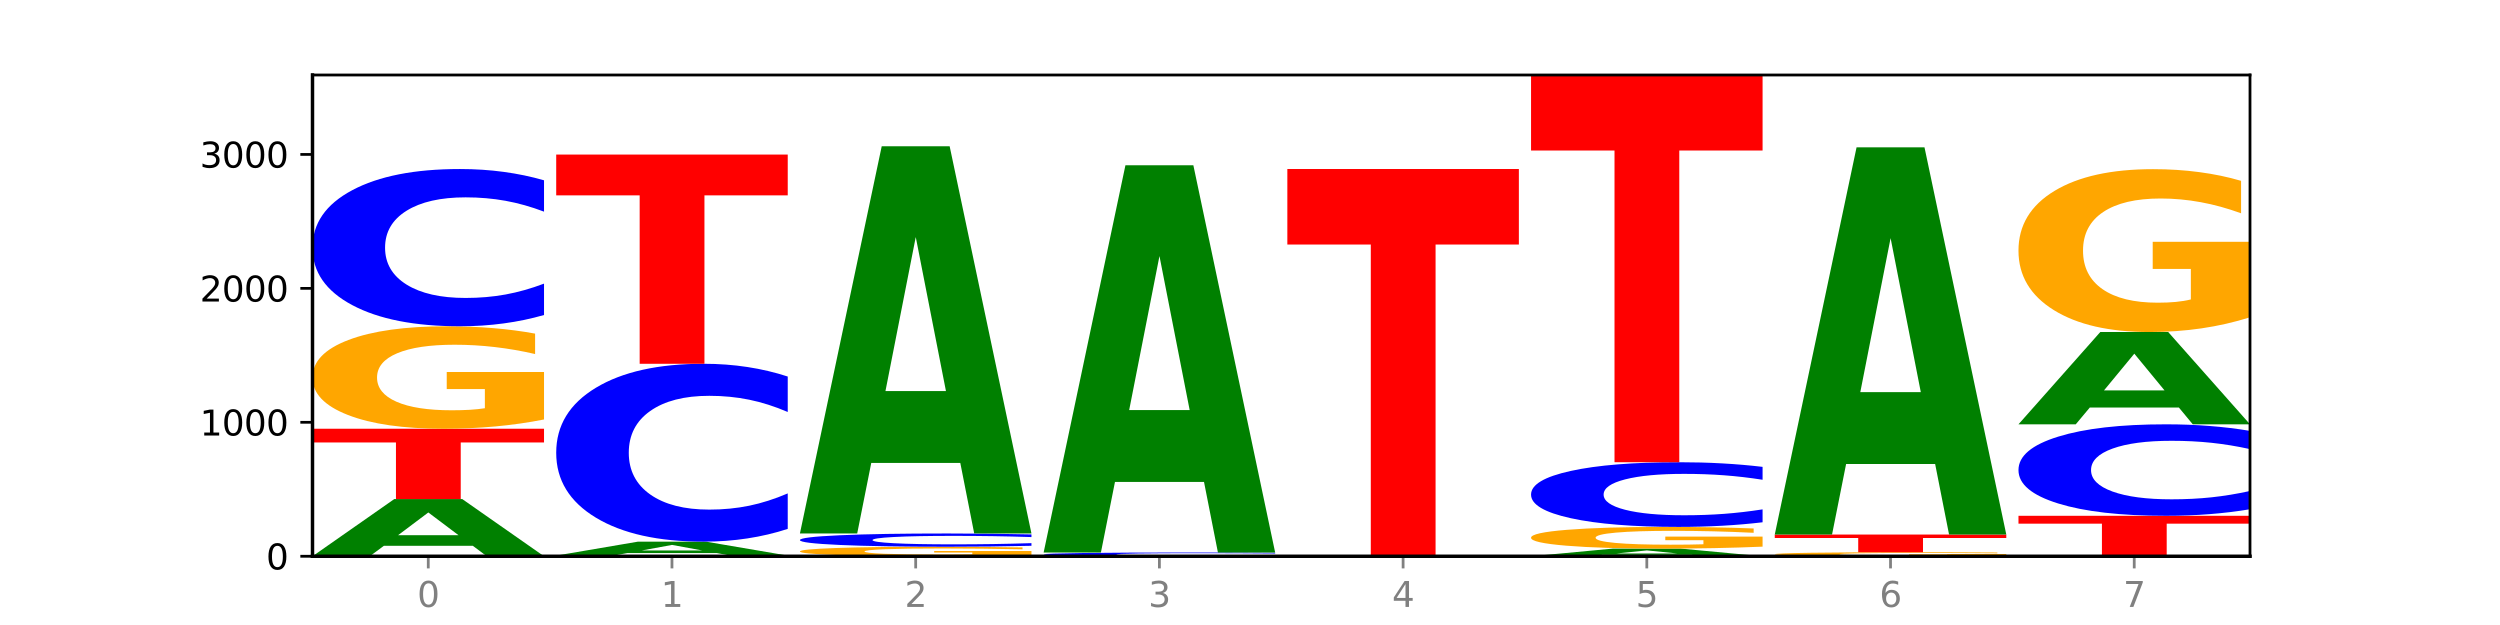
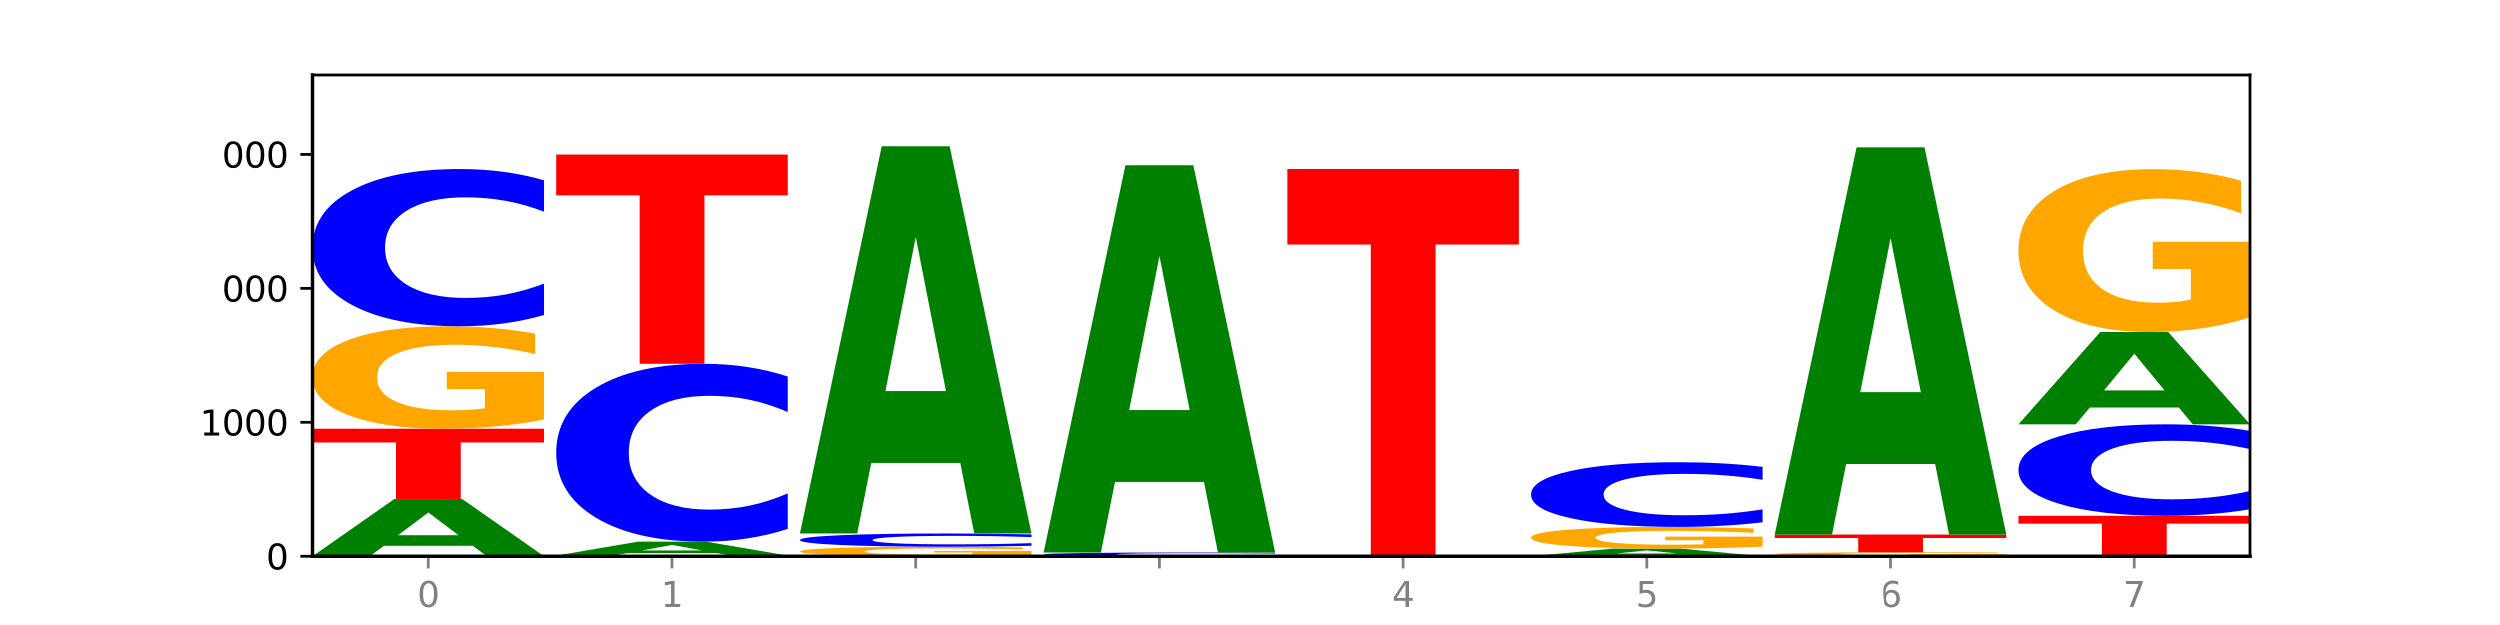
<svg xmlns="http://www.w3.org/2000/svg" xmlns:xlink="http://www.w3.org/1999/xlink" width="720pt" height="180pt" viewBox="0 0 720 180" version="1.1">
  <defs>
    <style type="text/css">*{stroke-linejoin: round; stroke-linecap: butt}</style>
  </defs>
  <g id="figure_1">
    <g id="patch_1">
      <path d="M 0 180  L 720 180  L 720 0  L 0 0  z " style="fill: #ffffff" />
    </g>
    <g id="axes_1">
      <g id="patch_2">
        <path d="M 90 160.2  L 648 160.2  L 648 21.6  L 90 21.6  z " style="fill: #ffffff" />
      </g>
      <g id="line2d_1">
        <path d="M 90 160.2  L 648 160.2  " clip-path="url(#pabb40432e7)" style="fill: none; stroke: #000000; stroke-width: 0.5; stroke-linecap: square" />
      </g>
      <g id="patch_3">
        <path d="M 136.189 157.199  L 110.545 157.199  L 106.496 160.2  L 90 160.2  L 113.558 143.728  L 133.121 143.728  L 156.679 160.2  L 140.197 160.2  L 136.189 157.199  z M 114.635 154.142  L 132.058 154.142  L 123.36 147.59  L 114.635 154.142  z " clip-path="url(#pabb40432e7)" style="fill: #008000" />
      </g>
      <g id="patch_4">
        <path d="M 90 123.477  L 156.679 123.477  L 156.679 127.426  L 132.69 127.426  L 132.69 143.728  L 114.036 143.728  L 114.036 127.426  L 90 127.426  L 90 123.477  z " clip-path="url(#pabb40432e7)" style="fill: #ff0000" />
      </g>
      <g id="patch_5">
        <path d="M 156.679 120.807  Q 149.955 122.142 142.722 122.812  Q 135.489 123.477 127.778 123.477  Q 110.353 123.477 100.177 119.502  Q 90 115.528 90 108.731  Q 90 101.855 100.356 97.911  Q 110.727 93.967 128.764 93.967  Q 135.713 93.967 142.079 94.503  Q 148.46 95.033 154.109 96.082  L 154.109 101.964  Q 148.281 100.617 142.513 99.953  Q 136.744 99.282 130.946 99.282  Q 120.216 99.282 114.403 101.733  Q 108.59 104.177 108.59 108.731  Q 108.59 113.242 114.194 115.704  Q 119.798 118.161 130.109 118.161  Q 132.919 118.161 135.325 118.021  Q 137.731 117.875 139.643 117.57  L 139.643 112.047  L 128.66 112.047  L 128.66 107.128  L 156.679 107.128  L 156.679 120.807  z " clip-path="url(#pabb40432e7)" style="fill: #ffa600" />
      </g>
      <g id="patch_6">
        <path d="M 156.679 90.721  Q 151.102 92.33 145.07 93.143  Q 139.039 93.967 132.47 93.967  Q 112.882 93.967 101.441 87.867  Q 90 81.768 90 71.337  Q 90 60.869 101.441 54.779  Q 112.882 48.68 132.47 48.68  Q 139.039 48.68 145.07 49.503  Q 151.102 50.317 156.679 51.926  L 156.679 60.953  Q 151.051 58.82 145.591 57.829  Q 140.131 56.837 134.1 56.837  Q 123.281 56.837 117.082 60.701  Q 110.899 64.555 110.899 71.337  Q 110.899 78.091 117.082 81.955  Q 123.281 85.809 134.1 85.809  Q 140.131 85.809 145.591 84.818  Q 151.051 83.817 156.679 81.684  L 156.679 90.721  z " clip-path="url(#pabb40432e7)" style="fill: #0000ff" />
      </g>
      <g id="patch_7">
        <path d="M 226.868 160.183  Q 220.143 160.191 212.91 160.196  Q 205.678 160.2 197.967 160.2  Q 180.542 160.2 170.365 160.174  Q 160.189 160.148 160.189 160.104  Q 160.189 160.059 170.545 160.033  Q 180.916 160.007 198.953 160.007  Q 205.902 160.007 212.268 160.011  Q 218.649 160.014 224.298 160.021  L 224.298 160.059  Q 218.47 160.051 212.701 160.046  Q 206.933 160.042 201.135 160.042  Q 190.405 160.042 184.592 160.058  Q 178.779 160.074 178.779 160.104  Q 178.779 160.133 184.383 160.149  Q 189.987 160.165 200.298 160.165  Q 203.107 160.165 205.513 160.164  Q 207.919 160.163 209.832 160.161  L 209.832 160.125  L 198.848 160.125  L 198.848 160.093  L 226.868 160.093  L 226.868 160.183  z " clip-path="url(#pabb40432e7)" style="fill: #ffa600" />
      </g>
      <g id="patch_8">
        <path d="M 206.377 159.276  L 180.734 159.276  L 176.685 160.007  L 160.189 160.007  L 183.747 155.995  L 203.31 155.995  L 226.868 160.007  L 210.386 160.007  L 206.377 159.276  z M 184.824 158.532  L 202.247 158.532  L 193.549 156.936  L 184.824 158.532  z " clip-path="url(#pabb40432e7)" style="fill: #008000" />
      </g>
      <g id="patch_9">
        <path d="M 226.868 152.323  Q 221.29 154.143 215.259 155.064  Q 209.228 155.995 202.659 155.995  Q 183.07 155.995 171.629 149.096  Q 160.189 142.196 160.189 130.397  Q 160.189 118.556 171.629 111.667  Q 183.07 104.768 202.659 104.768  Q 209.228 104.768 215.259 105.699  Q 221.29 106.62 226.868 108.44  L 226.868 118.651  Q 221.24 116.239 215.78 115.117  Q 210.32 113.995 204.289 113.995  Q 193.47 113.995 187.27 118.366  Q 181.088 122.725 181.088 130.397  Q 181.088 138.038 187.27 142.408  Q 193.47 146.768 204.289 146.768  Q 210.32 146.768 215.78 145.646  Q 221.24 144.514 226.868 142.101  L 226.868 152.323  z " clip-path="url(#pabb40432e7)" style="fill: #0000ff" />
      </g>
      <g id="patch_10">
        <path d="M 160.189 44.514  L 226.868 44.514  L 226.868 56.265  L 202.879 56.265  L 202.879 104.768  L 184.224 104.768  L 184.224 56.265  L 160.189 56.265  L 160.189 44.514  z " clip-path="url(#pabb40432e7)" style="fill: #ff0000" />
      </g>
      <g id="patch_11">
        <path d="M 297.057 159.952  Q 290.332 160.076 283.099 160.138  Q 275.866 160.2 268.155 160.2  Q 250.731 160.2 240.554 159.831  Q 230.377 159.462 230.377 158.831  Q 230.377 158.193 240.733 157.827  Q 251.104 157.461 269.142 157.461  Q 276.09 157.461 282.457 157.511  Q 288.838 157.56 294.486 157.657  L 294.486 158.203  Q 288.658 158.078 282.89 158.017  Q 277.122 157.955 271.323 157.955  Q 260.594 157.955 254.781 158.182  Q 248.967 158.409 248.967 158.831  Q 248.967 159.25 254.571 159.479  Q 260.175 159.707 270.487 159.707  Q 273.296 159.707 275.702 159.694  Q 278.108 159.68 280.021 159.652  L 280.021 159.139  L 269.037 159.139  L 269.037 158.683  L 297.057 158.683  L 297.057 159.952  z " clip-path="url(#pabb40432e7)" style="fill: #ffa600" />
      </g>
      <g id="patch_12">
        <path d="M 297.057 157.187  Q 291.479 157.323 285.448 157.392  Q 279.417 157.461 272.848 157.461  Q 253.259 157.461 241.818 156.947  Q 230.377 156.432 230.377 155.553  Q 230.377 154.67 241.818 154.157  Q 253.259 153.642 272.848 153.642  Q 279.417 153.642 285.448 153.712  Q 291.479 153.78 297.057 153.916  L 297.057 154.677  Q 291.429 154.497 285.969 154.414  Q 280.509 154.33 274.477 154.33  Q 263.658 154.33 257.459 154.656  Q 251.277 154.981 251.277 155.553  Q 251.277 156.122 257.459 156.448  Q 263.658 156.773 274.477 156.773  Q 280.509 156.773 285.969 156.69  Q 291.429 156.605 297.057 156.425  L 297.057 157.187  z " clip-path="url(#pabb40432e7)" style="fill: #0000ff" />
      </g>
      <g id="patch_13">
        <path d="M 276.566 133.327  L 250.922 133.327  L 246.873 153.642  L 230.377 153.642  L 253.935 42.122  L 273.499 42.122  L 297.057 153.642  L 280.574 153.642  L 276.566 133.327  z M 255.012 112.629  L 272.435 112.629  L 263.737 68.269  L 255.012 112.629  z " clip-path="url(#pabb40432e7)" style="fill: #008000" />
      </g>
      <g id="patch_14">
        <path d="M 367.245 160.123  Q 361.668 160.161 355.636 160.18  Q 349.605 160.2 343.036 160.2  Q 323.448 160.2 312.007 160.055  Q 300.566 159.909 300.566 159.66  Q 300.566 159.411 312.007 159.265  Q 323.448 159.12 343.036 159.12  Q 349.605 159.12 355.636 159.14  Q 361.668 159.159 367.245 159.197  L 367.245 159.413  Q 361.617 159.362 356.157 159.338  Q 350.697 159.314 344.666 159.314  Q 333.847 159.314 327.648 159.407  Q 321.465 159.499 321.465 159.66  Q 321.465 159.821 327.648 159.914  Q 333.847 160.005 344.666 160.005  Q 350.697 160.005 356.157 159.982  Q 361.617 159.958 367.245 159.907  L 367.245 160.123  z " clip-path="url(#pabb40432e7)" style="fill: #0000ff" />
      </g>
      <g id="patch_15">
        <path d="M 346.755 138.804  L 321.111 138.804  L 317.062 159.12  L 300.566 159.12  L 324.124 47.6  L 343.687 47.6  L 367.245 159.12  L 350.763 159.12  L 346.755 138.804  z M 325.201 118.106  L 342.624 118.106  L 333.926 73.747  L 325.201 118.106  z " clip-path="url(#pabb40432e7)" style="fill: #008000" />
      </g>
      <g id="patch_16">
        <path d="M 370.755 48.68  L 437.434 48.68  L 437.434 70.429  L 413.445 70.429  L 413.445 160.2  L 394.79 160.2  L 394.79 70.429  L 370.755 70.429  L 370.755 48.68  z " clip-path="url(#pabb40432e7)" style="fill: #ff0000" />
      </g>
      <g id="patch_17">
        <path d="M 487.132 159.799  L 461.488 159.799  L 457.439 160.2  L 440.943 160.2  L 464.501 158.001  L 484.065 158.001  L 507.623 160.2  L 491.14 160.2  L 487.132 159.799  z M 465.578 159.391  L 483.001 159.391  L 474.303 158.517  L 465.578 159.391  z " clip-path="url(#pabb40432e7)" style="fill: #008000" />
      </g>
      <g id="patch_18">
        <path d="M 507.623 157.436  Q 500.898 157.719 493.665 157.861  Q 486.432 158.001 478.721 158.001  Q 461.297 158.001 451.12 157.16  Q 440.943 156.318 440.943 154.879  Q 440.943 153.422 451.299 152.587  Q 461.67 151.752 479.708 151.752  Q 486.656 151.752 493.023 151.866  Q 499.404 151.978 505.052 152.2  L 505.052 153.446  Q 499.224 153.16 493.456 153.02  Q 487.688 152.878 481.889 152.878  Q 471.16 152.878 465.347 153.397  Q 459.533 153.914 459.533 154.879  Q 459.533 155.834 465.137 156.355  Q 470.741 156.876 481.053 156.876  Q 483.862 156.876 486.268 156.846  Q 488.674 156.815 490.587 156.75  L 490.587 155.581  L 479.603 155.581  L 479.603 154.539  L 507.623 154.539  L 507.623 157.436  z " clip-path="url(#pabb40432e7)" style="fill: #ffa600" />
      </g>
      <g id="patch_19">
        <path d="M 507.623 150.417  Q 502.045 151.079 496.014 151.413  Q 489.983 151.752 483.414 151.752  Q 463.825 151.752 452.384 149.243  Q 440.943 146.733 440.943 142.442  Q 440.943 138.135 452.384 135.63  Q 463.825 133.12 483.414 133.12  Q 489.983 133.12 496.014 133.459  Q 502.045 133.794 507.623 134.456  L 507.623 138.17  Q 501.995 137.292 496.535 136.884  Q 491.075 136.476 485.043 136.476  Q 474.224 136.476 468.025 138.066  Q 461.843 139.652 461.843 142.442  Q 461.843 145.221 468.025 146.81  Q 474.224 148.396 485.043 148.396  Q 491.075 148.396 496.535 147.988  Q 501.995 147.576 507.623 146.699  L 507.623 150.417  z " clip-path="url(#pabb40432e7)" style="fill: #0000ff" />
      </g>
      <g id="patch_20">
-         <path d="M 440.943 21.6  L 507.623 21.6  L 507.623 43.35  L 483.634 43.35  L 483.634 133.12  L 464.979 133.12  L 464.979 43.35  L 440.943 43.35  L 440.943 21.6  z " clip-path="url(#pabb40432e7)" style="fill: #ff0000" />
-       </g>
+         </g>
      <g id="patch_21">
        <path d="M 577.811 160.095  Q 571.087 160.148 563.854 160.174  Q 556.621 160.2 548.91 160.2  Q 531.486 160.2 521.309 160.044  Q 511.132 159.888 511.132 159.622  Q 511.132 159.352 521.488 159.197  Q 531.859 159.043 549.896 159.043  Q 556.845 159.043 563.211 159.064  Q 569.592 159.085 575.241 159.126  L 575.241 159.356  Q 569.413 159.304 563.645 159.277  Q 557.876 159.251 552.078 159.251  Q 541.348 159.251 535.535 159.347  Q 529.722 159.443 529.722 159.622  Q 529.722 159.799 535.326 159.895  Q 540.93 159.992 551.241 159.992  Q 554.051 159.992 556.457 159.986  Q 558.863 159.98 560.775 159.968  L 560.775 159.752  L 549.792 159.752  L 549.792 159.559  L 577.811 159.559  L 577.811 160.095  z " clip-path="url(#pabb40432e7)" style="fill: #ffa600" />
      </g>
      <g id="patch_22">
        <path d="M 511.132 153.951  L 577.811 153.951  L 577.811 154.944  L 553.822 154.944  L 553.822 159.043  L 535.168 159.043  L 535.168 154.944  L 511.132 154.944  L 511.132 153.951  z " clip-path="url(#pabb40432e7)" style="fill: #ff0000" />
      </g>
      <g id="patch_23">
        <path d="M 557.321 133.635  L 531.677 133.635  L 527.628 153.951  L 511.132 153.951  L 534.69 42.431  L 554.253 42.431  L 577.811 153.951  L 561.329 153.951  L 557.321 133.635  z M 535.767 112.937  L 553.19 112.937  L 544.492 68.578  L 535.767 112.937  z " clip-path="url(#pabb40432e7)" style="fill: #008000" />
      </g>
      <g id="patch_24">
        <path d="M 581.321 148.55  L 648 148.55  L 648 150.822  L 624.011 150.822  L 624.011 160.2  L 605.356 160.2  L 605.356 150.822  L 581.321 150.822  L 581.321 148.55  z " clip-path="url(#pabb40432e7)" style="fill: #ff0000" />
      </g>
      <g id="patch_25">
        <path d="M 648 146.662  Q 642.422 147.598 636.391 148.071  Q 630.36 148.55 623.791 148.55  Q 604.202 148.55 592.762 145.002  Q 581.321 141.453 581.321 135.385  Q 581.321 129.295 592.762 125.752  Q 604.202 122.204 623.791 122.204  Q 630.36 122.204 636.391 122.683  Q 642.422 123.156 648 124.092  L 648 129.344  Q 642.372 128.103 636.912 127.526  Q 631.452 126.949 625.421 126.949  Q 614.602 126.949 608.402 129.197  Q 602.22 131.439 602.22 135.385  Q 602.22 139.315 608.402 141.562  Q 614.602 143.805 625.421 143.805  Q 631.452 143.805 636.912 143.228  Q 642.372 142.645 648 141.404  L 648 146.662  z " clip-path="url(#pabb40432e7)" style="fill: #0000ff" />
      </g>
      <g id="patch_26">
        <path d="M 627.51 117.362  L 601.866 117.362  L 597.817 122.204  L 581.321 122.204  L 604.879 95.625  L 624.442 95.625  L 648 122.204  L 631.518 122.204  L 627.51 117.362  z M 605.956 112.429  L 623.379 112.429  L 614.681 101.857  L 605.956 112.429  z " clip-path="url(#pabb40432e7)" style="fill: #008000" />
      </g>
      <g id="patch_27">
        <path d="M 648 91.381  Q 641.275 93.503 634.042 94.569  Q 626.81 95.625 619.099 95.625  Q 601.674 95.625 591.497 89.308  Q 581.321 82.99 581.321 72.186  Q 581.321 61.257 591.677 54.987  Q 602.048 48.718 620.085 48.718  Q 627.034 48.718 633.4 49.571  Q 639.781 50.414 645.43 52.081  L 645.43 61.431  Q 639.602 59.29 633.833 58.233  Q 628.065 57.168 622.267 57.168  Q 611.537 57.168 605.724 61.063  Q 599.911 64.948 599.911 72.186  Q 599.911 79.357 605.515 83.271  Q 611.119 87.176 621.43 87.176  Q 624.239 87.176 626.645 86.953  Q 629.051 86.721 630.964 86.236  L 630.964 77.457  L 619.98 77.457  L 619.98 69.638  L 648 69.638  L 648 91.381  z " clip-path="url(#pabb40432e7)" style="fill: #ffa600" />
      </g>
      <g id="matplotlib.axis_1">
        <g id="xtick_1">
          <g id="line2d_2">
            <defs>
              <path id="mad98589962" d="M 0 0  L 0 3.5  " style="stroke: #808080; stroke-width: 0.8" />
            </defs>
            <g>
              <use xlink:href="#mad98589962" x="123.34" y="160.2" style="fill: #808080; stroke: #808080; stroke-width: 0.8" />
            </g>
          </g>
          <g id="text_1">
            <g style="fill: #808080" transform="translate(120.158 174.798) scale(0.1 -0.1)">
              <defs>
                <path id="DejaVuSans-30" d="M 2034 4250  Q 1547 4250 1301 3770  Q 1056 3291 1056 2328  Q 1056 1369 1301 889  Q 1547 409 2034 409  Q 2525 409 2770 889  Q 3016 1369 3016 2328  Q 3016 3291 2770 3770  Q 2525 4250 2034 4250  z M 2034 4750  Q 2819 4750 3233 4129  Q 3647 3509 3647 2328  Q 3647 1150 3233 529  Q 2819 -91 2034 -91  Q 1250 -91 836 529  Q 422 1150 422 2328  Q 422 3509 836 4129  Q 1250 4750 2034 4750  z " transform="scale(0.016)" />
              </defs>
              <use xlink:href="#DejaVuSans-30" />
            </g>
          </g>
        </g>
        <g id="xtick_2">
          <g id="line2d_3">
            <g>
              <use xlink:href="#mad98589962" x="193.528" y="160.2" style="fill: #808080; stroke: #808080; stroke-width: 0.8" />
            </g>
          </g>
          <g id="text_2">
            <g style="fill: #808080" transform="translate(190.347 174.798) scale(0.1 -0.1)">
              <defs>
                <path id="DejaVuSans-31" d="M 794 531  L 1825 531  L 1825 4091  L 703 3866  L 703 4441  L 1819 4666  L 2450 4666  L 2450 531  L 3481 531  L 3481 0  L 794 0  L 794 531  z " transform="scale(0.016)" />
              </defs>
              <use xlink:href="#DejaVuSans-31" />
            </g>
          </g>
        </g>
        <g id="xtick_3">
          <g id="line2d_4">
            <g>
              <use xlink:href="#mad98589962" x="263.717" y="160.2" style="fill: #808080; stroke: #808080; stroke-width: 0.8" />
            </g>
          </g>
          <g id="text_3">
            <g style="fill: #808080" transform="translate(260.536 174.798) scale(0.1 -0.1)">
              <defs>
-                 <path id="DejaVuSans-32" d="M 1228 531  L 3431 531  L 3431 0  L 469 0  L 469 531  Q 828 903 1448 1529  Q 2069 2156 2228 2338  Q 2531 2678 2651 2914  Q 2772 3150 2772 3378  Q 2772 3750 2511 3984  Q 2250 4219 1831 4219  Q 1534 4219 1204 4116  Q 875 4013 500 3803  L 500 4441  Q 881 4594 1212 4672  Q 1544 4750 1819 4750  Q 2544 4750 2975 4387  Q 3406 4025 3406 3419  Q 3406 3131 3298 2873  Q 3191 2616 2906 2266  Q 2828 2175 2409 1742  Q 1991 1309 1228 531  z " transform="scale(0.016)" />
-               </defs>
+                 </defs>
              <use xlink:href="#DejaVuSans-32" />
            </g>
          </g>
        </g>
        <g id="xtick_4">
          <g id="line2d_5">
            <g>
              <use xlink:href="#mad98589962" x="333.906" y="160.2" style="fill: #808080; stroke: #808080; stroke-width: 0.8" />
            </g>
          </g>
          <g id="text_4">
            <g style="fill: #808080" transform="translate(330.724 174.798) scale(0.1 -0.1)">
              <defs>
-                 <path id="DejaVuSans-33" d="M 2597 2516  Q 3050 2419 3304 2112  Q 3559 1806 3559 1356  Q 3559 666 3084 287  Q 2609 -91 1734 -91  Q 1441 -91 1130 -33  Q 819 25 488 141  L 488 750  Q 750 597 1062 519  Q 1375 441 1716 441  Q 2309 441 2620 675  Q 2931 909 2931 1356  Q 2931 1769 2642 2001  Q 2353 2234 1838 2234  L 1294 2234  L 1294 2753  L 1863 2753  Q 2328 2753 2575 2939  Q 2822 3125 2822 3475  Q 2822 3834 2567 4026  Q 2313 4219 1838 4219  Q 1578 4219 1281 4162  Q 984 4106 628 3988  L 628 4550  Q 988 4650 1302 4700  Q 1616 4750 1894 4750  Q 2613 4750 3031 4423  Q 3450 4097 3450 3541  Q 3450 3153 3228 2886  Q 3006 2619 2597 2516  z " transform="scale(0.016)" />
-               </defs>
+                 </defs>
              <use xlink:href="#DejaVuSans-33" />
            </g>
          </g>
        </g>
        <g id="xtick_5">
          <g id="line2d_6">
            <g>
              <use xlink:href="#mad98589962" x="404.094" y="160.2" style="fill: #808080; stroke: #808080; stroke-width: 0.8" />
            </g>
          </g>
          <g id="text_5">
            <g style="fill: #808080" transform="translate(400.913 174.798) scale(0.1 -0.1)">
              <defs>
                <path id="DejaVuSans-34" d="M 2419 4116  L 825 1625  L 2419 1625  L 2419 4116  z M 2253 4666  L 3047 4666  L 3047 1625  L 3713 1625  L 3713 1100  L 3047 1100  L 3047 0  L 2419 0  L 2419 1100  L 313 1100  L 313 1709  L 2253 4666  z " transform="scale(0.016)" />
              </defs>
              <use xlink:href="#DejaVuSans-34" />
            </g>
          </g>
        </g>
        <g id="xtick_6">
          <g id="line2d_7">
            <g>
              <use xlink:href="#mad98589962" x="474.283" y="160.2" style="fill: #808080; stroke: #808080; stroke-width: 0.8" />
            </g>
          </g>
          <g id="text_6">
            <g style="fill: #808080" transform="translate(471.102 174.798) scale(0.1 -0.1)">
              <defs>
                <path id="DejaVuSans-35" d="M 691 4666  L 3169 4666  L 3169 4134  L 1269 4134  L 1269 2991  Q 1406 3038 1543 3061  Q 1681 3084 1819 3084  Q 2600 3084 3056 2656  Q 3513 2228 3513 1497  Q 3513 744 3044 326  Q 2575 -91 1722 -91  Q 1428 -91 1123 -41  Q 819 9 494 109  L 494 744  Q 775 591 1075 516  Q 1375 441 1709 441  Q 2250 441 2565 725  Q 2881 1009 2881 1497  Q 2881 1984 2565 2268  Q 2250 2553 1709 2553  Q 1456 2553 1204 2497  Q 953 2441 691 2322  L 691 4666  z " transform="scale(0.016)" />
              </defs>
              <use xlink:href="#DejaVuSans-35" />
            </g>
          </g>
        </g>
        <g id="xtick_7">
          <g id="line2d_8">
            <g>
              <use xlink:href="#mad98589962" x="544.472" y="160.2" style="fill: #808080; stroke: #808080; stroke-width: 0.8" />
            </g>
          </g>
          <g id="text_7">
            <g style="fill: #808080" transform="translate(541.29 174.798) scale(0.1 -0.1)">
              <defs>
-                 <path id="DejaVuSans-36" d="M 2113 2584  Q 1688 2584 1439 2293  Q 1191 2003 1191 1497  Q 1191 994 1439 701  Q 1688 409 2113 409  Q 2538 409 2786 701  Q 3034 994 3034 1497  Q 3034 2003 2786 2293  Q 2538 2584 2113 2584  z M 3366 4563  L 3366 3988  Q 3128 4100 2886 4159  Q 2644 4219 2406 4219  Q 1781 4219 1451 3797  Q 1122 3375 1075 2522  Q 1259 2794 1537 2939  Q 1816 3084 2150 3084  Q 2853 3084 3261 2657  Q 3669 2231 3669 1497  Q 3669 778 3244 343  Q 2819 -91 2113 -91  Q 1303 -91 875 529  Q 447 1150 447 2328  Q 447 3434 972 4092  Q 1497 4750 2381 4750  Q 2619 4750 2861 4703  Q 3103 4656 3366 4563  z " transform="scale(0.016)" />
+                 <path id="DejaVuSans-36" d="M 2113 2584  Q 1688 2584 1439 2293  Q 1191 2003 1191 1497  Q 1191 994 1439 701  Q 1688 409 2113 409  Q 2538 409 2786 701  Q 3034 994 3034 1497  Q 3034 2003 2786 2293  Q 2538 2584 2113 2584  z M 3366 4563  L 3366 3988  Q 3128 4100 2886 4159  Q 2644 4219 2406 4219  Q 1781 4219 1451 3797  Q 1122 3375 1075 2522  Q 1259 2794 1537 2939  Q 1816 3084 2150 3084  Q 2853 3084 3261 2657  Q 3669 2231 3669 1497  Q 3669 778 3244 343  Q 2819 -91 2113 -91  Q 1303 -91 875 529  Q 447 3434 972 4092  Q 1497 4750 2381 4750  Q 2619 4750 2861 4703  Q 3103 4656 3366 4563  z " transform="scale(0.016)" />
              </defs>
              <use xlink:href="#DejaVuSans-36" />
            </g>
          </g>
        </g>
        <g id="xtick_8">
          <g id="line2d_9">
            <g>
              <use xlink:href="#mad98589962" x="614.66" y="160.2" style="fill: #808080; stroke: #808080; stroke-width: 0.8" />
            </g>
          </g>
          <g id="text_8">
            <g style="fill: #808080" transform="translate(611.479 174.798) scale(0.1 -0.1)">
              <defs>
                <path id="DejaVuSans-37" d="M 525 4666  L 3525 4666  L 3525 4397  L 1831 0  L 1172 0  L 2766 4134  L 525 4134  L 525 4666  z " transform="scale(0.016)" />
              </defs>
              <use xlink:href="#DejaVuSans-37" />
            </g>
          </g>
        </g>
      </g>
      <g id="matplotlib.axis_2">
        <g id="ytick_1">
          <g id="line2d_10">
            <defs>
              <path id="m949eefba46" d="M 0 0  L -3.5 0  " style="stroke: #000000; stroke-width: 0.8" />
            </defs>
            <g>
              <use xlink:href="#m949eefba46" x="90" y="160.2" style="stroke: #000000; stroke-width: 0.8" />
            </g>
          </g>
          <g id="text_9">
            <g transform="translate(76.638 163.999) scale(0.1 -0.1)">
              <use xlink:href="#DejaVuSans-30" />
            </g>
          </g>
        </g>
        <g id="ytick_2">
          <g id="line2d_11">
            <g>
              <use xlink:href="#m949eefba46" x="90" y="121.625" style="stroke: #000000; stroke-width: 0.8" />
            </g>
          </g>
          <g id="text_10">
            <g transform="translate(57.55 125.424) scale(0.1 -0.1)">
              <use xlink:href="#DejaVuSans-31" />
              <use xlink:href="#DejaVuSans-30" x="63.623" />
              <use xlink:href="#DejaVuSans-30" x="127.246" />
              <use xlink:href="#DejaVuSans-30" x="190.869" />
            </g>
          </g>
        </g>
        <g id="ytick_3">
          <g id="line2d_12">
            <g>
              <use xlink:href="#m949eefba46" x="90" y="83.05" style="stroke: #000000; stroke-width: 0.8" />
            </g>
          </g>
          <g id="text_11">
            <g transform="translate(57.55 86.849) scale(0.1 -0.1)">
              <use xlink:href="#DejaVuSans-32" />
              <use xlink:href="#DejaVuSans-30" x="63.623" />
              <use xlink:href="#DejaVuSans-30" x="127.246" />
              <use xlink:href="#DejaVuSans-30" x="190.869" />
            </g>
          </g>
        </g>
        <g id="ytick_4">
          <g id="line2d_13">
            <g>
              <use xlink:href="#m949eefba46" x="90" y="44.475" style="stroke: #000000; stroke-width: 0.8" />
            </g>
          </g>
          <g id="text_12">
            <g transform="translate(57.55 48.274) scale(0.1 -0.1)">
              <use xlink:href="#DejaVuSans-33" />
              <use xlink:href="#DejaVuSans-30" x="63.623" />
              <use xlink:href="#DejaVuSans-30" x="127.246" />
              <use xlink:href="#DejaVuSans-30" x="190.869" />
            </g>
          </g>
        </g>
      </g>
      <g id="patch_28">
        <path d="M 90 160.2  L 90 21.6  " style="fill: none; stroke: #000000; stroke-linejoin: miter; stroke-linecap: square" />
      </g>
      <g id="patch_29">
        <path d="M 648 160.2  L 648 21.6  " style="fill: none; stroke: #000000; stroke-width: 0.8; stroke-linejoin: miter; stroke-linecap: square" />
      </g>
      <g id="patch_30">
        <path d="M 90 160.2  L 648 160.2  " style="fill: none; stroke: #000000; stroke-linejoin: miter; stroke-linecap: square" />
      </g>
      <g id="patch_31">
        <path d="M 90 21.6  L 648 21.6  " style="fill: none; stroke: #000000; stroke-width: 0.8; stroke-linejoin: miter; stroke-linecap: square" />
      </g>
    </g>
  </g>
  <defs>
    <clipPath id="pabb40432e7">
      <rect x="90" y="21.6" width="558" height="138.6" />
    </clipPath>
  </defs>
</svg>